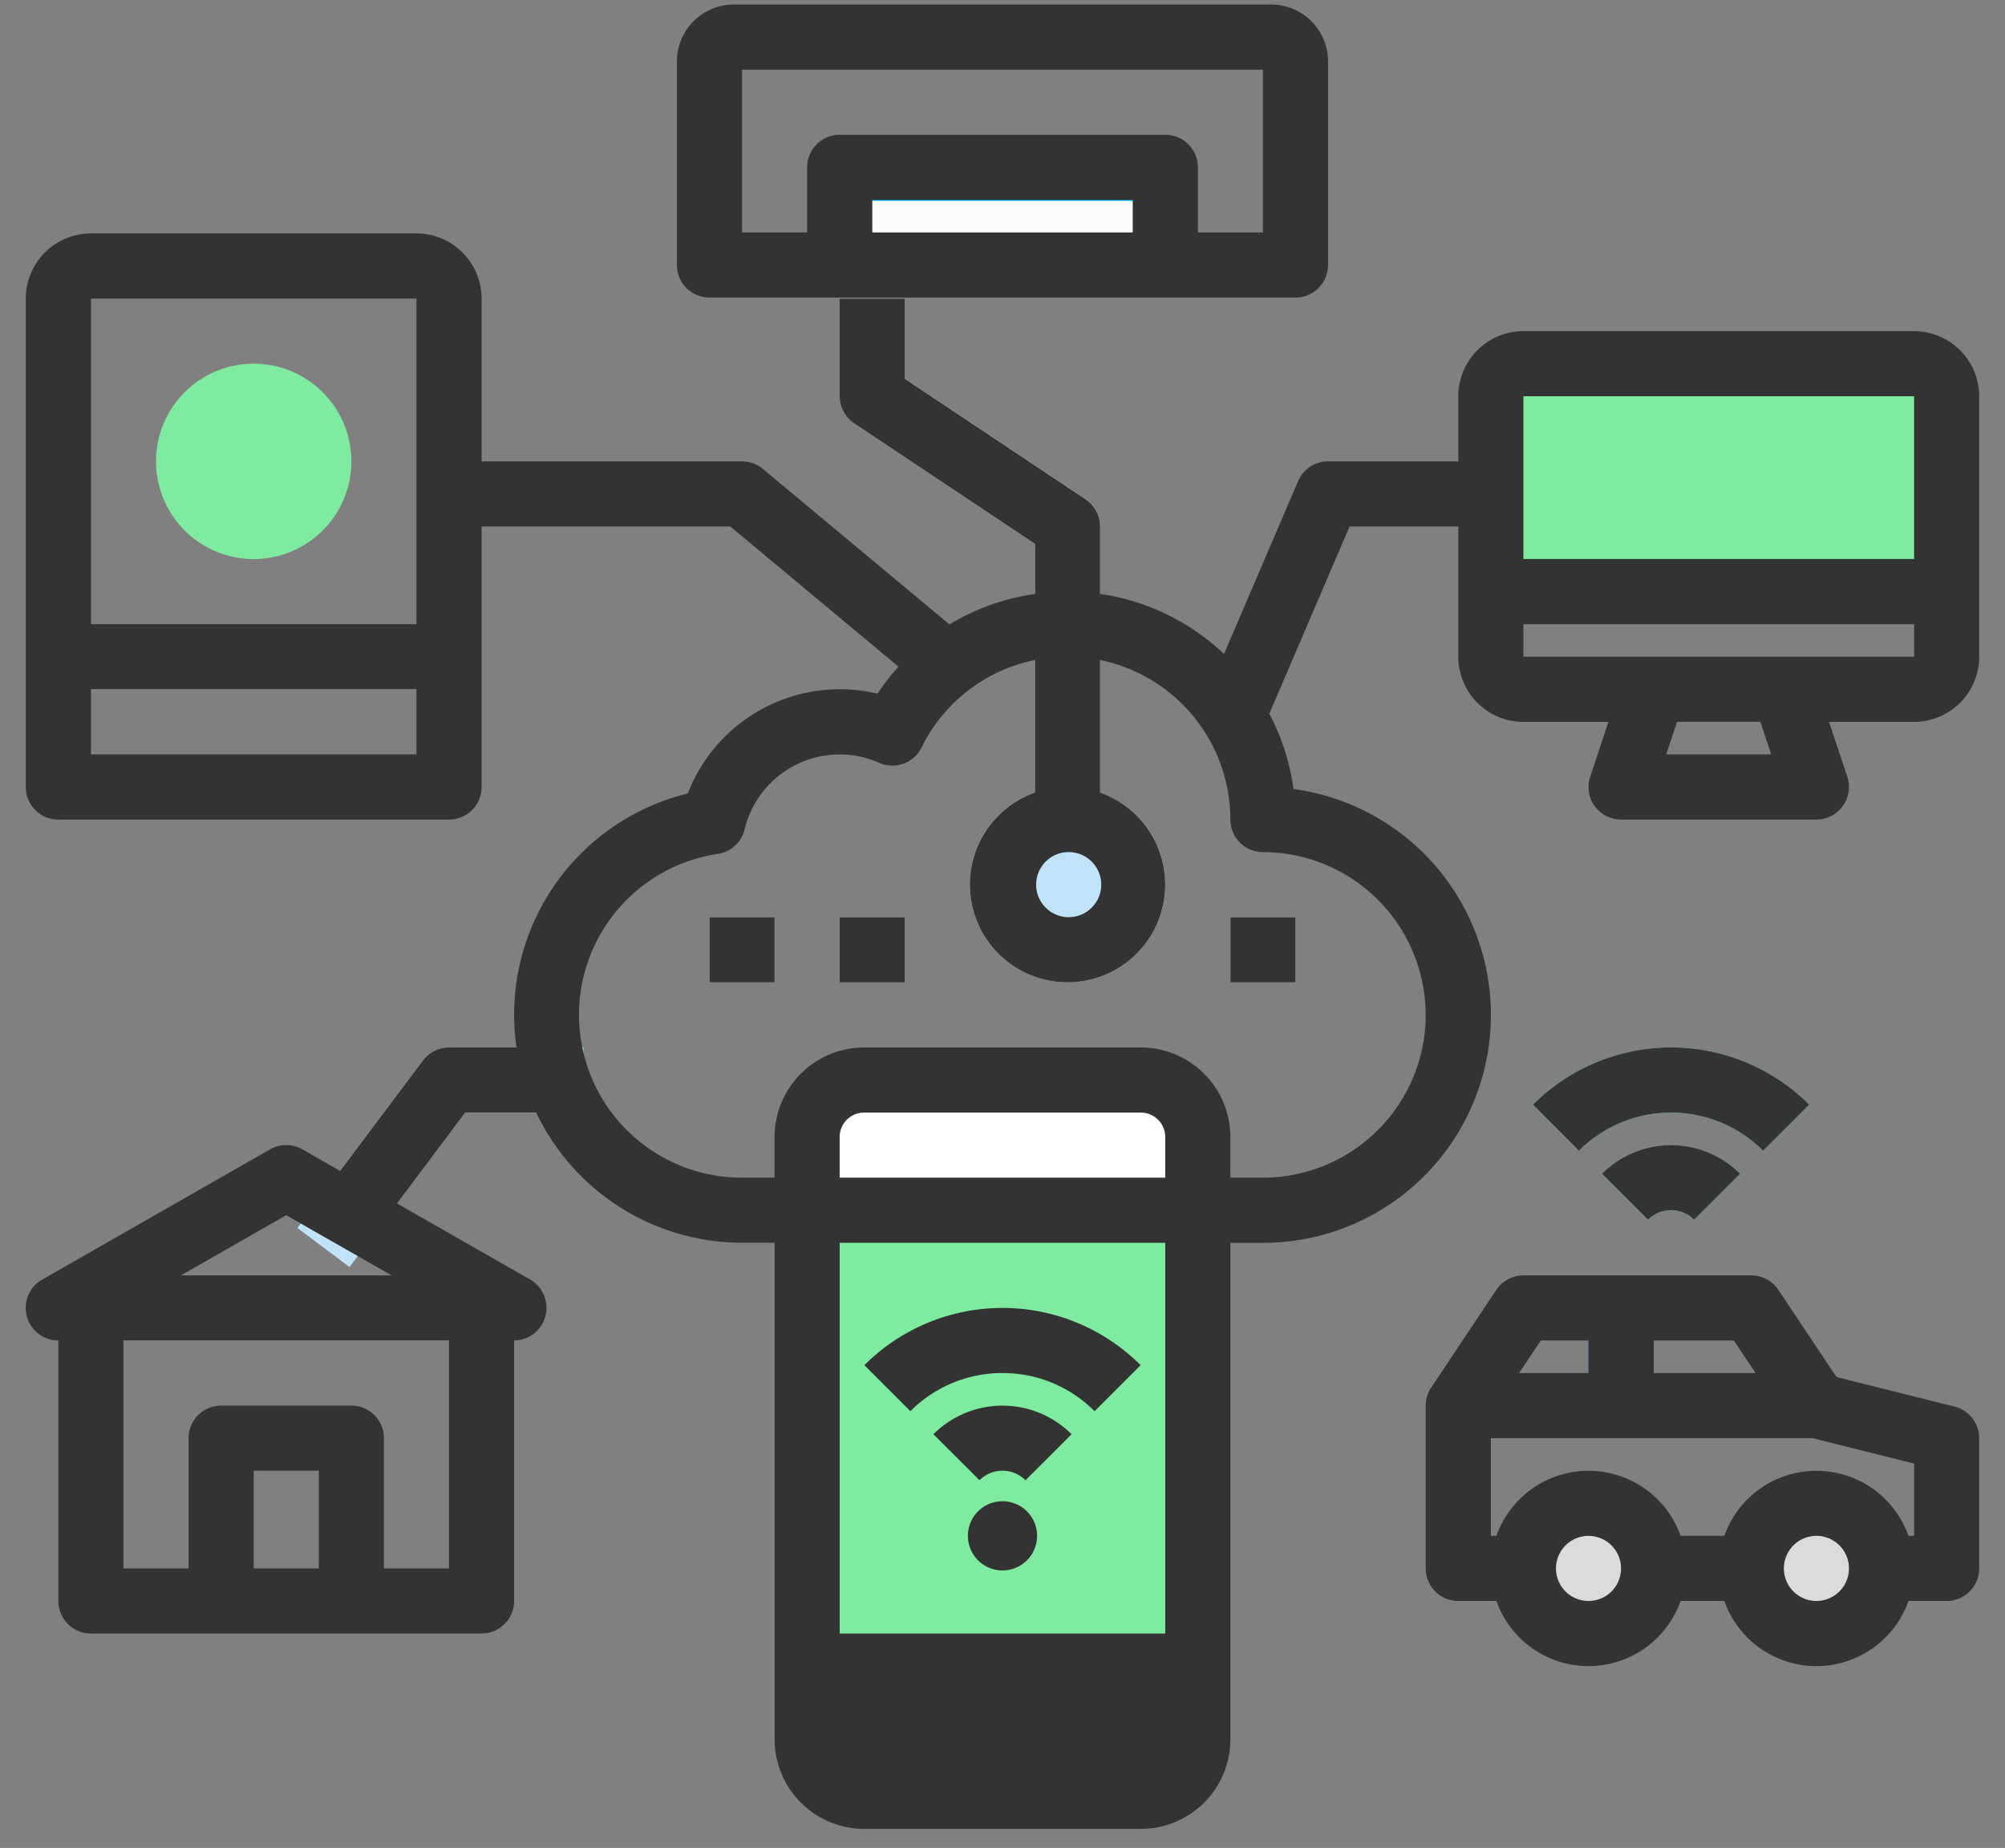
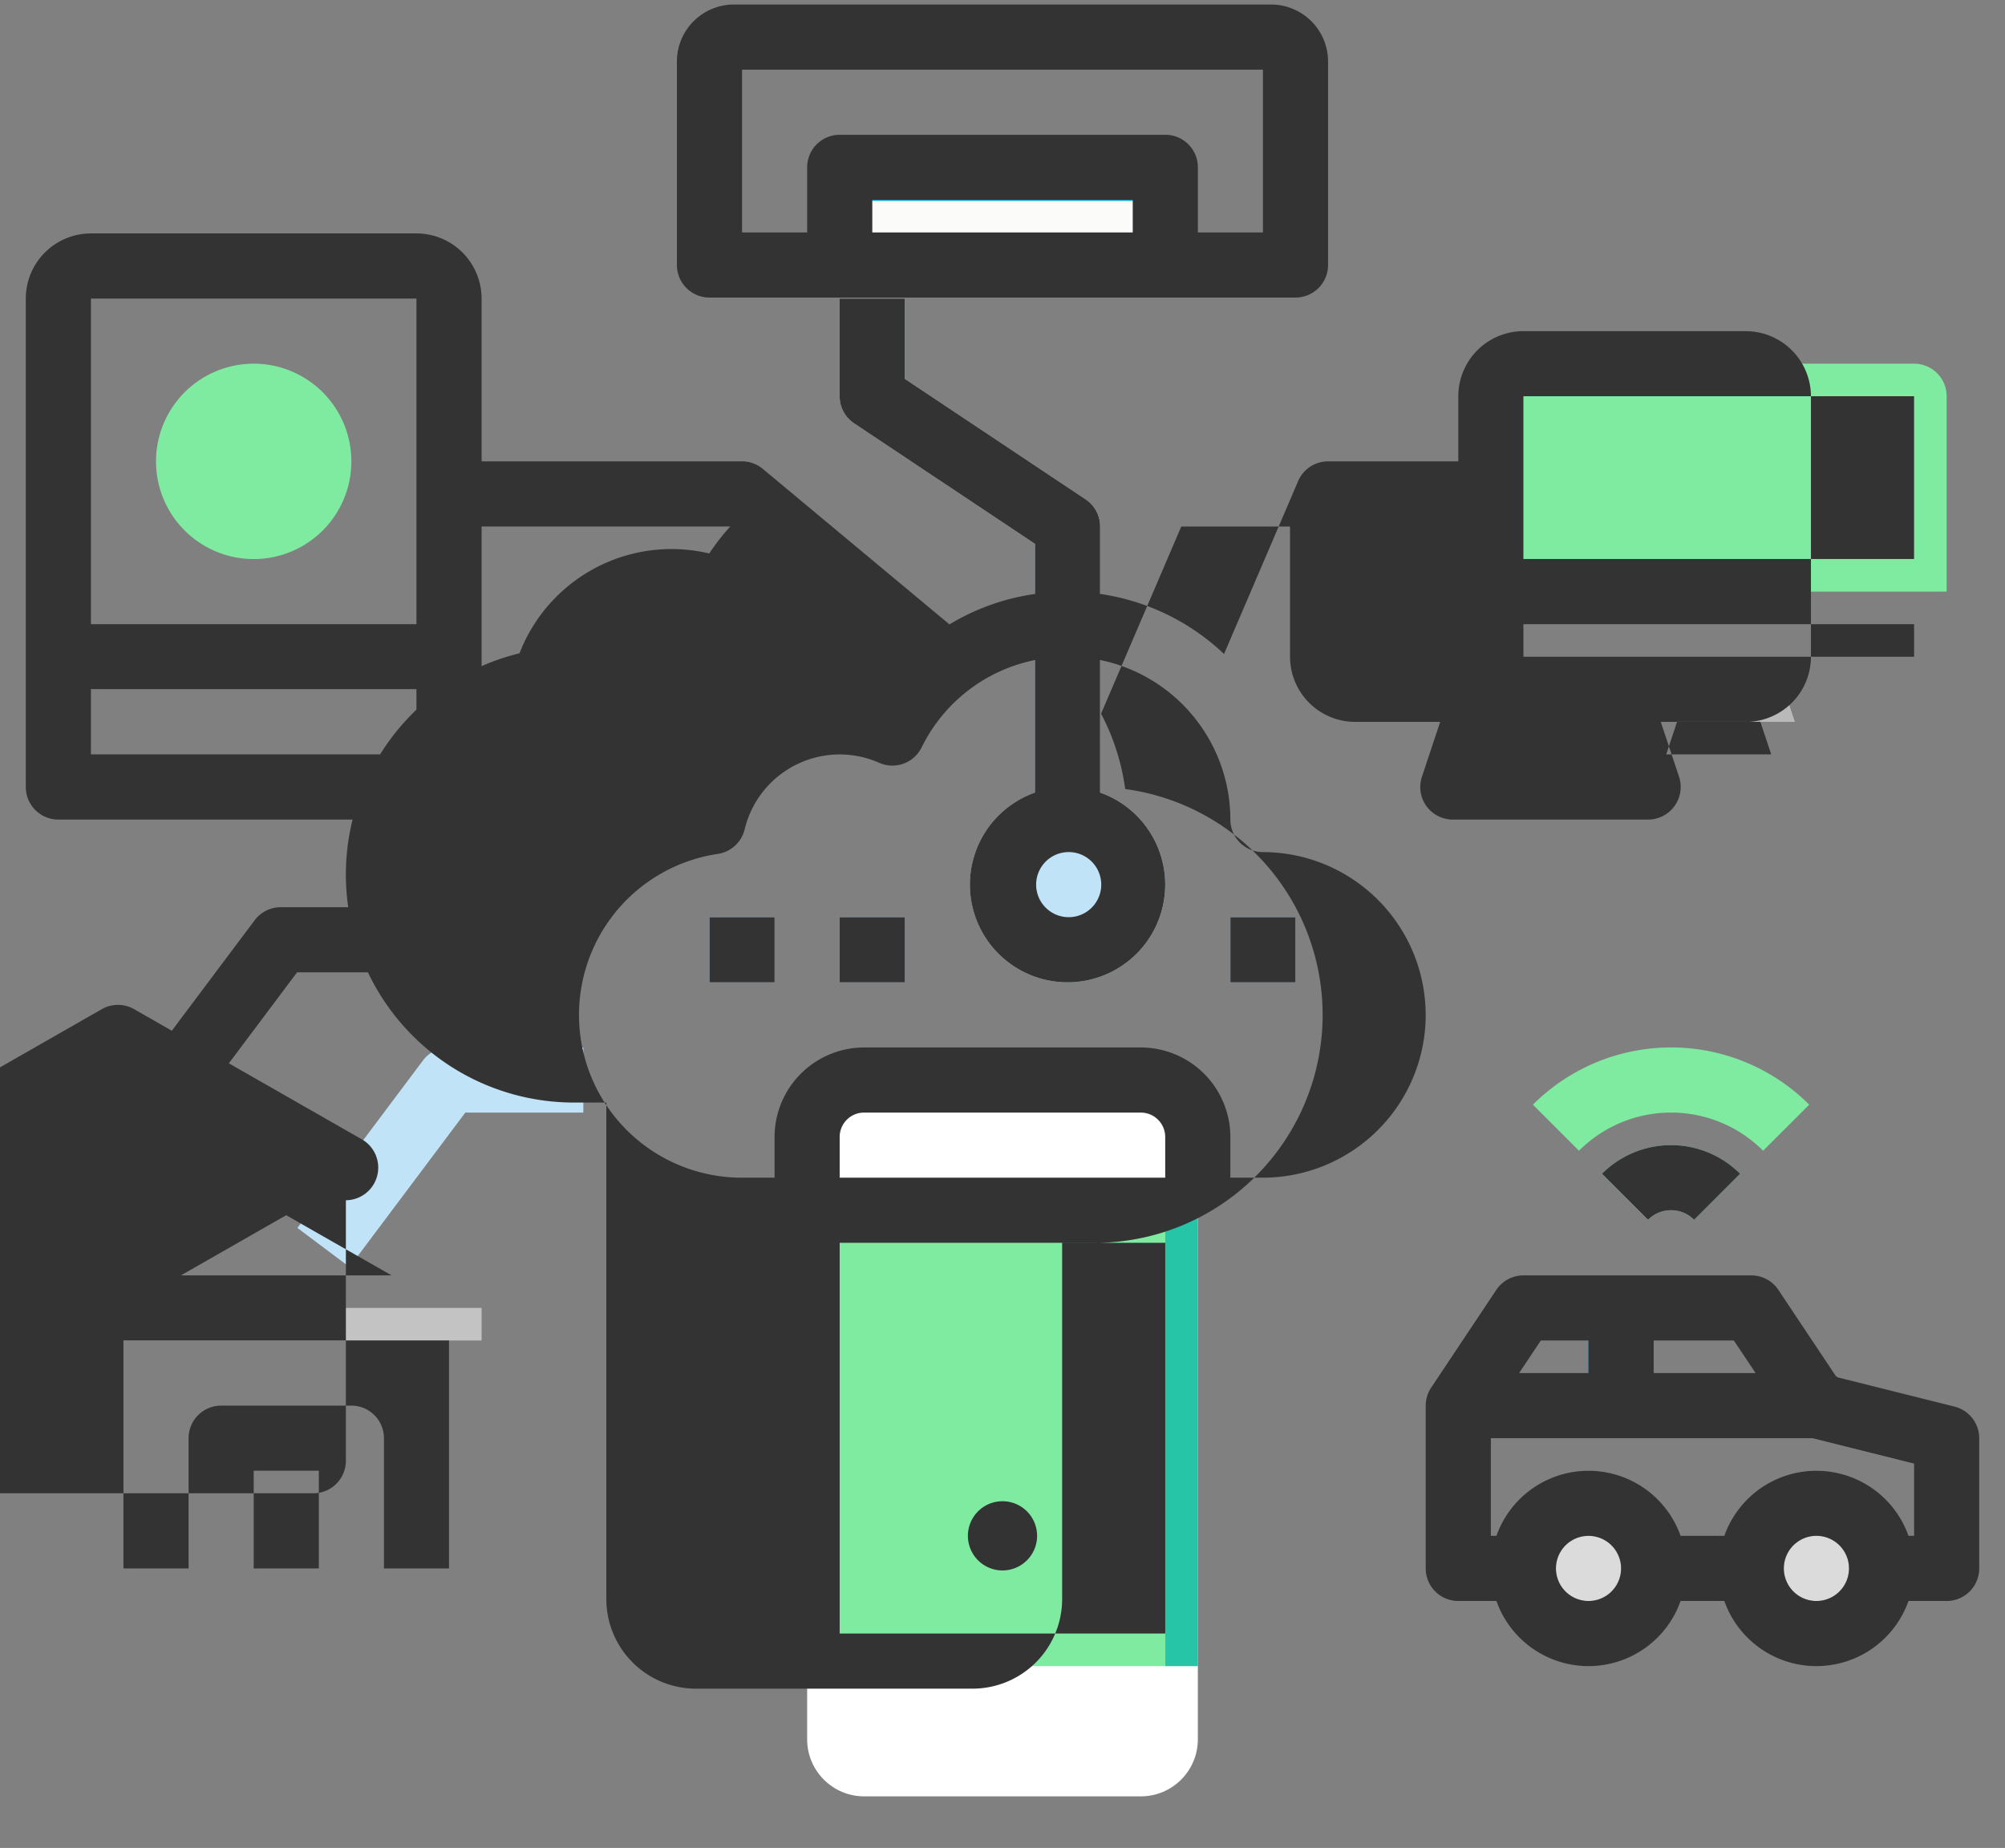
<svg xmlns="http://www.w3.org/2000/svg" width="51" height="47" fill="none">
  <rect width="100%" height="100%" fill="#808080" stroke="none" />
  <path d="M46.203 41.547a1.656 1.656 0 100-3.313 1.656 1.656 0 000 3.313z" fill="#B9B9B9" />
  <path d="M6.453 14.219a2.484 2.484 0 100-4.969 2.484 2.484 0 000 4.969z" fill="#7FEBA1" />
  <path d="M8.89 32.225l-1.325-.994 3.194-4.26a.826.826 0 01.663-.33h3.416v1.656h-3.002L8.89 32.225z" fill="#C1E3F7" />
  <path d="M29.02 27.469h-7.04c-.8 0-1.449.649-1.449 1.449v15.32c0 .8.65 1.45 1.45 1.45h7.038c.8 0 1.45-.65 1.45-1.45v-15.32c0-.8-.65-1.45-1.45-1.45z" fill="#fff" />
  <path d="M20.531 30.781h9.938v11.594H20.53V30.781z" fill="#7FEBA1" />
-   <path d="M27.842 35.892a3.312 3.312 0 00-4.684 0l-1.171-1.171a4.969 4.969 0 017.026 0l-1.17 1.171z" fill="#7FEBA1" />
  <path d="M26.085 37.649a.828.828 0 00-1.17 0l-1.172-1.171a2.486 2.486 0 013.514 0l-1.172 1.17zm14.079-8.382l-1.172-1.171a4.97 4.97 0 017.028 0l-1.172 1.171a3.312 3.312 0 00-4.684 0z" fill="#7FEBA1" />
  <path d="M43.092 31.024a.828.828 0 00-1.172 0l-1.17-1.171a2.486 2.486 0 013.513 0l-1.171 1.17zM25.5 39.89a.828.828 0 100-1.655.828.828 0 000 1.656z" fill="#7FEBA1" />
  <path d="M21.36 4.256h8.28V6.74h-8.28V4.256z" fill="#FBFBF9" />
  <path d="M45.651 18.36h-3.865l.276-.829h3.313l.276.828z" fill="#CBCBCB" />
  <path d="M40.406 41.547a1.656 1.656 0 100-3.313 1.656 1.656 0 000 3.313z" fill="#B9B9B9" />
  <path d="M40.406 40.719a.828.828 0 100-1.657.828.828 0 000 1.657zm5.797 0a.828.828 0 100-1.656.828.828 0 000 1.656z" fill="#DBDBDB" />
  <path d="M27.984 20.844h-1.656v-7.01l-4.6-3.067a.828.828 0 01-.369-.689V7.594h1.657v2.041l4.6 3.067a.828.828 0 01.368.689v7.453z" fill="#C1E3F7" />
  <path d="M27.156 24.984a2.484 2.484 0 100-4.968 2.484 2.484 0 000 4.968z" fill="#C1E3F7" />
  <path d="M18.047 23.328h1.656v1.656h-1.656v-1.656zm3.313 0h1.656v1.656h-1.657v-1.656zm9.937 0h1.656v1.656h-1.656v-1.656z" fill="#BCE1FF" />
  <path d="M1.484 16.703h9.938v.828H1.484v-.828z" fill="#B9B9B9" />
  <path d="M21.36 4.281h8.28v.828h-8.28v-.828z" fill="#01AFEA" />
  <path d="M2.313 33.266h9.937v.828H2.312v-.828z" fill="#C3C3C3" />
  <path d="M45.651 18.36h-3.865l.276-.829h3.313l.276.828z" fill="#B9B9B9" />
  <path d="M38.75 9.25h9.938a.828.828 0 01.828.828v4.969H37.922v-4.969a.828.828 0 01.828-.828z" fill="#7FEBA1" />
  <path d="M40.406 33.266h1.657v2.484h-1.657v-2.484z" fill="#0198CB" />
  <path d="M29.64 30.781h.829v11.594h-.828V30.781z" fill="#27C5A7" />
-   <path d="M25.5 34.922a3.289 3.289 0 012.342.97l1.171-1.171a4.968 4.968 0 00-7.026 0l1.17 1.171a3.291 3.291 0 012.343-.97z" fill="#333" />
-   <path d="M23.743 36.478l1.172 1.17a.828.828 0 011.17 0l1.172-1.17a2.486 2.486 0 00-3.514 0zm22.277-8.382a4.968 4.968 0 00-7.027 0l1.17 1.171a3.313 3.313 0 014.685 0l1.172-1.171z" fill="#333" />
  <path d="M40.75 29.853l1.17 1.17a.828.828 0 011.172 0l1.17-1.17a2.484 2.484 0 00-3.513 0zM25.5 39.942a.88.88 0 100-1.76.88.88 0 000 1.76zM18.047 7.568h14.906a.828.828 0 00.828-.828V1.564A1.45 1.45 0 0032.332.115H18.668a1.45 1.45 0 00-1.45 1.45V6.74a.828.828 0 00.829.828zm10.766-1.656h-6.625v-.828h6.625v.828zm-9.938-4.14h13.25v4.14H30.47V4.256a.828.828 0 00-.828-.828H21.36a.828.828 0 00-.829.828v1.656h-1.656v-4.14z" fill="#333" />
-   <path d="M48.688 8.422H38.75a1.658 1.658 0 00-1.656 1.656v1.656H33.78a.827.827 0 00-.76.502l-1.885 4.397a5.781 5.781 0 00-3.152-1.527v-1.715a.828.828 0 00-.368-.69l-4.6-3.066V7.594h-1.657v2.484a.828.828 0 00.37.69l4.6 3.066v1.273a5.752 5.752 0 00-2.177.774l-4.747-3.955a.828.828 0 00-.53-.192H12.25v-4.14a1.658 1.658 0 00-1.656-1.657H2.313A1.658 1.658 0 00.656 7.595v12.422a.828.828 0 00.828.828h9.938a.828.828 0 00.828-.828V13.39h6.325l4.28 3.566a5.818 5.818 0 00-.534.687 4.145 4.145 0 00-4.826 2.538 5.792 5.792 0 00-4.357 6.459h-1.716a.828.828 0 00-.663.33l-2.108 2.811-.959-.548a.828.828 0 00-.822 0l-5.796 3.312a.828.828 0 00.41 1.548v6.625a.828.828 0 00.829.828h9.937a.828.828 0 00.828-.828v-6.625a.83.83 0 00.411-1.547l-3.388-1.936 1.735-2.314h1.803a5.804 5.804 0 005.236 3.312h.828v12.63a2.28 2.28 0 002.277 2.277h7.04a2.28 2.28 0 002.277-2.278V31.61h.828a5.797 5.797 0 00.776-11.542 5.75 5.75 0 00-.614-1.916l2.04-4.76h2.767v3.312a1.658 1.658 0 001.656 1.656h2.163l-.464 1.395a.828.828 0 00.785 1.09h4.97a.83.83 0 00.785-1.09l-.465-1.395h2.163a1.658 1.658 0 001.657-1.656v-6.625a1.659 1.659 0 00-1.657-1.656zM10.593 19.187h-8.28v-1.656h8.28v1.657zm0-3.312h-8.28V7.594h8.28v8.281zM7.28 30.907l2.679 1.53H4.603l2.678-1.53zm.828 8.984H6.453v-2.485H8.11v2.485zm3.313-5.797v5.797H9.766v-3.313a.828.828 0 00-.828-.828H5.625a.828.828 0 00-.828.828v3.313H3.14v-5.797h8.28zm15.734-12.422a.828.828 0 110 1.655.828.828 0 010-1.655zm2.485 19.875h-8.282v-9.938h8.282v9.938zm0-11.594h-8.282v-1.035a.621.621 0 01.621-.621h7.04a.621.621 0 01.62.621v1.035zm6.625-4.14a4.145 4.145 0 01-4.141 4.14h-.828v-1.035a2.28 2.28 0 00-2.277-2.277h-7.04a2.28 2.28 0 00-2.277 2.277v1.035h-.828a4.14 4.14 0 01-.615-8.235.828.828 0 00.683-.627 2.486 2.486 0 013.422-1.69.828.828 0 001.078-.39 4.116 4.116 0 012.885-2.224v3.371a2.484 2.484 0 101.656 0v-3.372a4.148 4.148 0 013.313 4.058.828.828 0 00.828.828 4.145 4.145 0 014.14 4.14zm2.484-15.735h9.938v4.14H38.75v-4.14zm3.633 9.11l.276-.829h2.12l.275.828h-2.67zm6.304-2.485H38.75v-.828h9.938v.828z" fill="#333" />
+   <path d="M48.688 8.422H38.75a1.658 1.658 0 00-1.656 1.656v1.656H33.78a.827.827 0 00-.76.502l-1.885 4.397a5.781 5.781 0 00-3.152-1.527v-1.715a.828.828 0 00-.368-.69l-4.6-3.066V7.594h-1.657v2.484a.828.828 0 00.37.69l4.6 3.066v1.273a5.752 5.752 0 00-2.177.774l-4.747-3.955a.828.828 0 00-.53-.192H12.25v-4.14a1.658 1.658 0 00-1.656-1.657H2.313A1.658 1.658 0 00.656 7.595v12.422a.828.828 0 00.828.828h9.938a.828.828 0 00.828-.828V13.39h6.325a5.818 5.818 0 00-.534.687 4.145 4.145 0 00-4.826 2.538 5.792 5.792 0 00-4.357 6.459h-1.716a.828.828 0 00-.663.33l-2.108 2.811-.959-.548a.828.828 0 00-.822 0l-5.796 3.312a.828.828 0 00.41 1.548v6.625a.828.828 0 00.829.828h9.937a.828.828 0 00.828-.828v-6.625a.83.83 0 00.411-1.547l-3.388-1.936 1.735-2.314h1.803a5.804 5.804 0 005.236 3.312h.828v12.63a2.28 2.28 0 002.277 2.277h7.04a2.28 2.28 0 002.277-2.278V31.61h.828a5.797 5.797 0 00.776-11.542 5.75 5.75 0 00-.614-1.916l2.04-4.76h2.767v3.312a1.658 1.658 0 001.656 1.656h2.163l-.464 1.395a.828.828 0 00.785 1.09h4.97a.83.83 0 00.785-1.09l-.465-1.395h2.163a1.658 1.658 0 001.657-1.656v-6.625a1.659 1.659 0 00-1.657-1.656zM10.593 19.187h-8.28v-1.656h8.28v1.657zm0-3.312h-8.28V7.594h8.28v8.281zM7.28 30.907l2.679 1.53H4.603l2.678-1.53zm.828 8.984H6.453v-2.485H8.11v2.485zm3.313-5.797v5.797H9.766v-3.313a.828.828 0 00-.828-.828H5.625a.828.828 0 00-.828.828v3.313H3.14v-5.797h8.28zm15.734-12.422a.828.828 0 110 1.655.828.828 0 010-1.655zm2.485 19.875h-8.282v-9.938h8.282v9.938zm0-11.594h-8.282v-1.035a.621.621 0 01.621-.621h7.04a.621.621 0 01.62.621v1.035zm6.625-4.14a4.145 4.145 0 01-4.141 4.14h-.828v-1.035a2.28 2.28 0 00-2.277-2.277h-7.04a2.28 2.28 0 00-2.277 2.277v1.035h-.828a4.14 4.14 0 01-.615-8.235.828.828 0 00.683-.627 2.486 2.486 0 013.422-1.69.828.828 0 001.078-.39 4.116 4.116 0 012.885-2.224v3.371a2.484 2.484 0 101.656 0v-3.372a4.148 4.148 0 013.313 4.058.828.828 0 00.828.828 4.145 4.145 0 014.14 4.14zm2.484-15.735h9.938v4.14H38.75v-4.14zm3.633 9.11l.276-.829h2.12l.275.828h-2.67zm6.304-2.485H38.75v-.828h9.938v.828z" fill="#333" />
  <path d="M18.047 23.328h1.656v1.656h-1.656v-1.656zm3.313 0h1.656v1.656h-1.657v-1.656zm9.937 0h1.656v1.656h-1.656v-1.656zm18.419 12.447l-2.974-.744a.364.364 0 00-.047-.036l-1.46-2.189a.828.828 0 00-.688-.368H38.75a.828.828 0 00-.689.368l-1.656 2.485a.828.828 0 00-.14.459v4.14a.828.828 0 00.829.829h.97a2.484 2.484 0 004.684 0h1.113a2.484 2.484 0 004.684 0h.97a.828.828 0 00.829-.828v-3.313a.829.829 0 00-.628-.803zm-5.06-.853h-2.593v-.828h2.04l.553.828zm-5.463-.828h1.213v.828h-1.765l.552-.828zm1.213 6.625a.828.828 0 110-1.656.828.828 0 010 1.656zm5.797 0a.828.828 0 110-1.657.828.828 0 010 1.657zm2.484-1.657h-.142a2.485 2.485 0 00-4.684 0h-1.113a2.485 2.485 0 00-4.684 0h-.142v-2.484h8.18l2.586.647v1.837z" fill="#333" />
</svg>